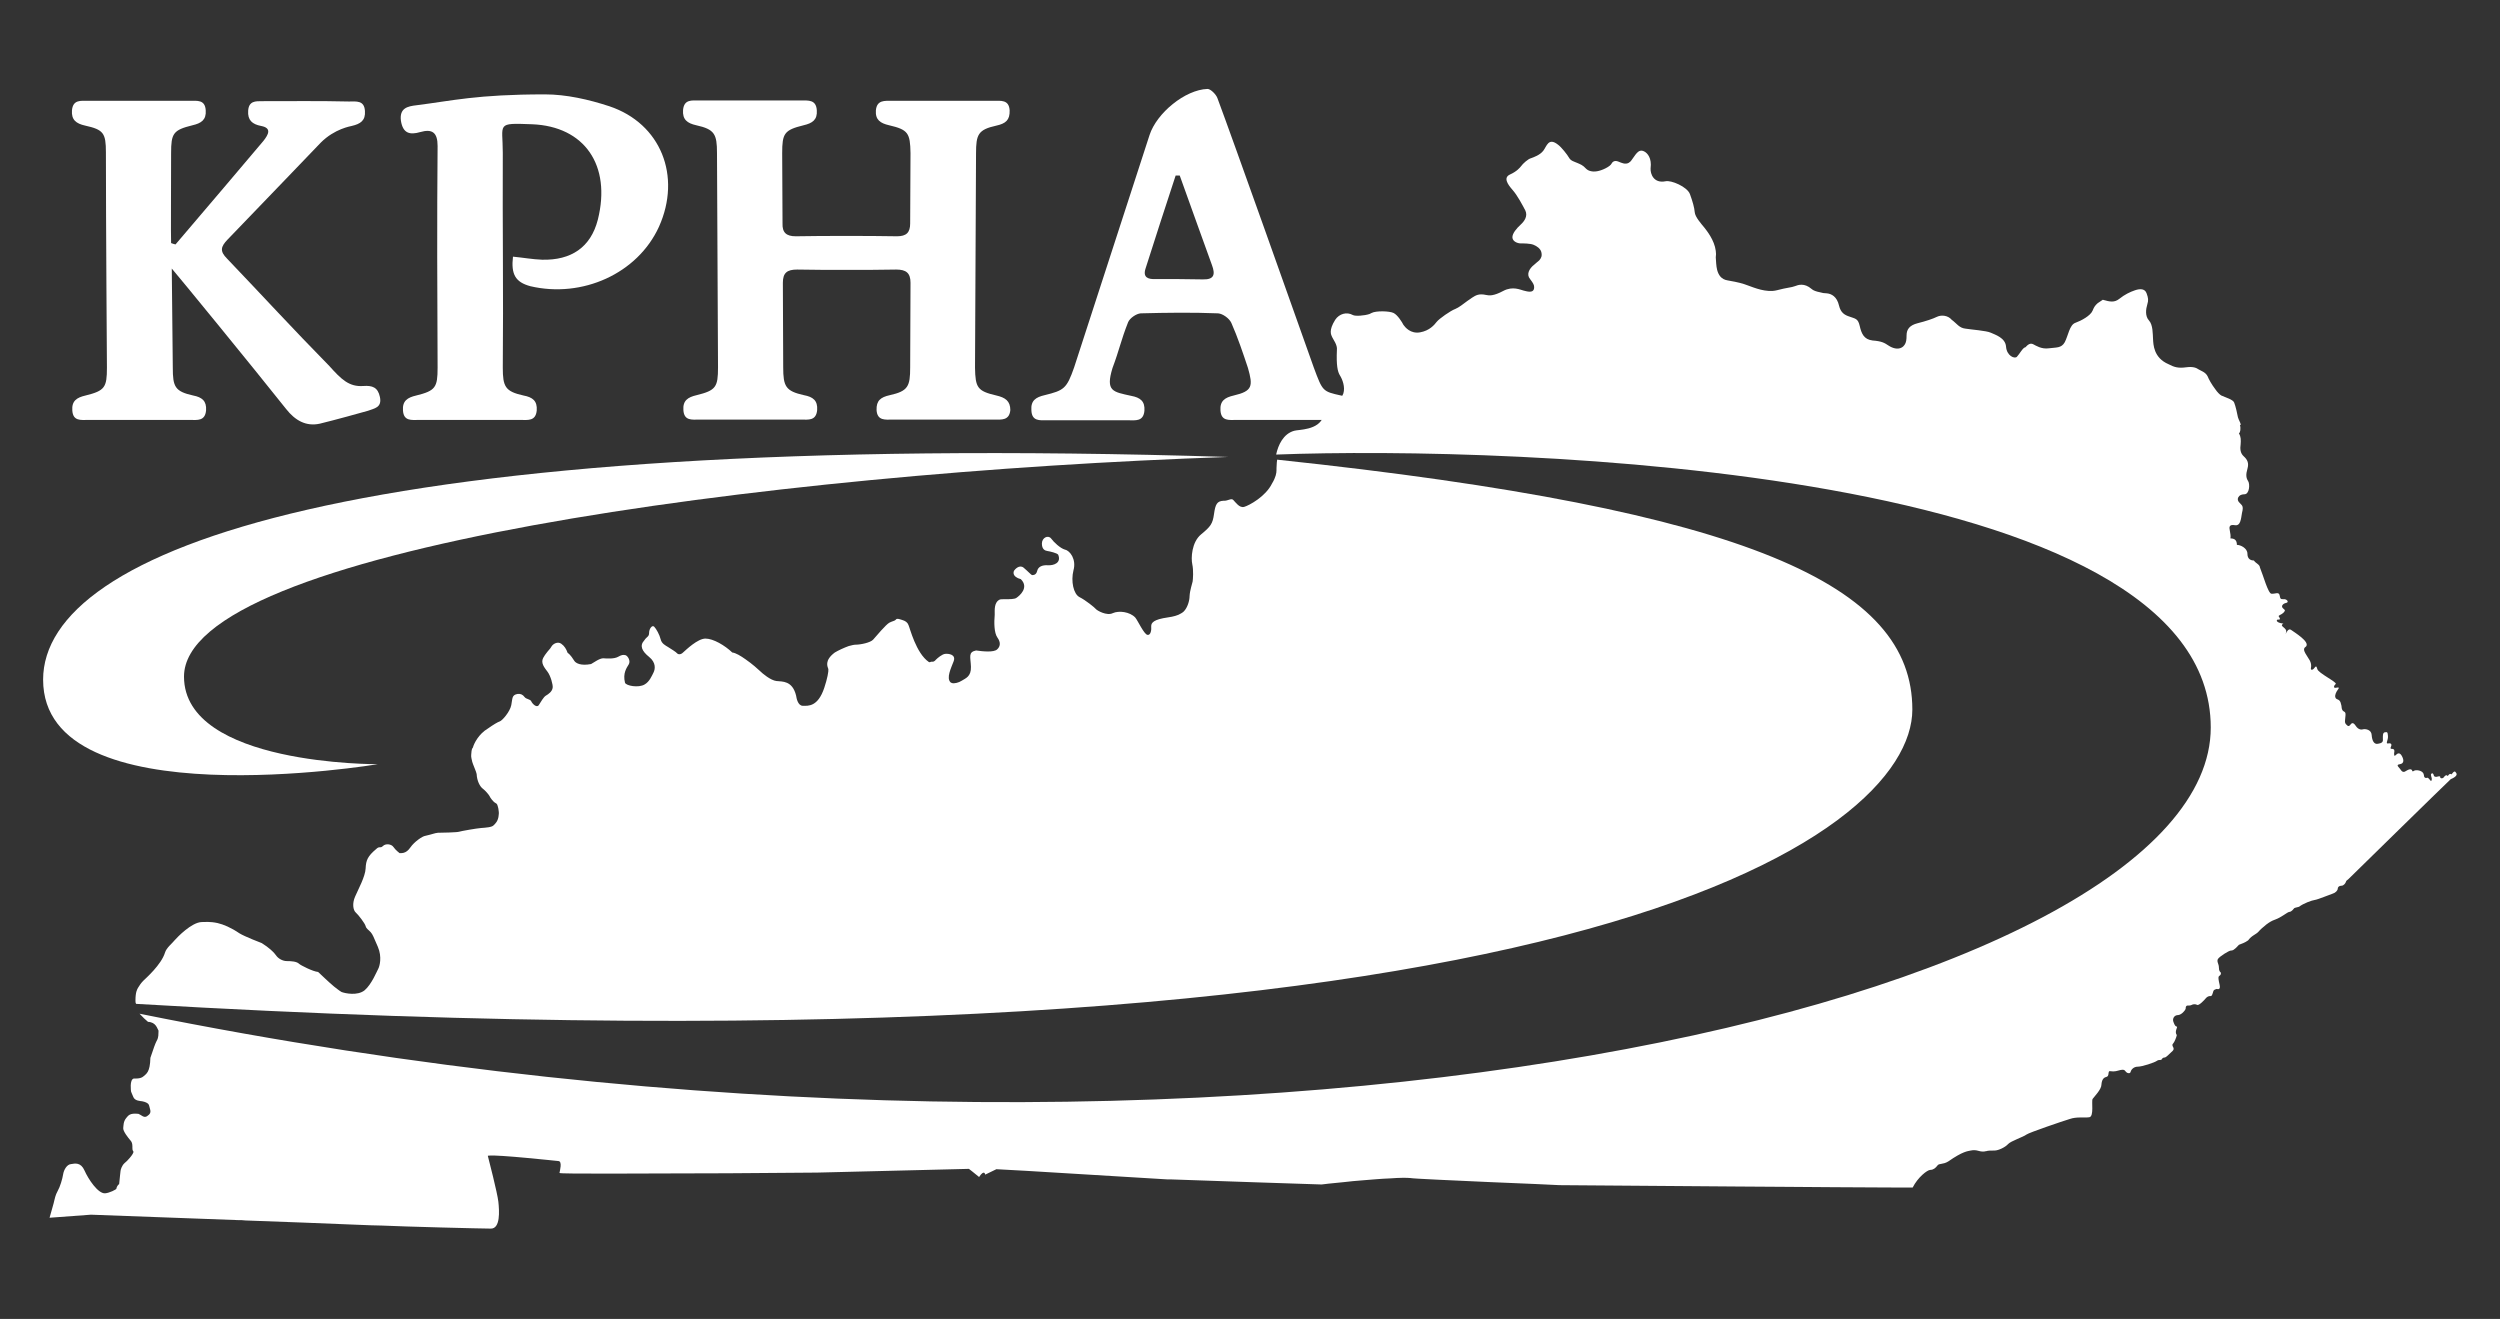
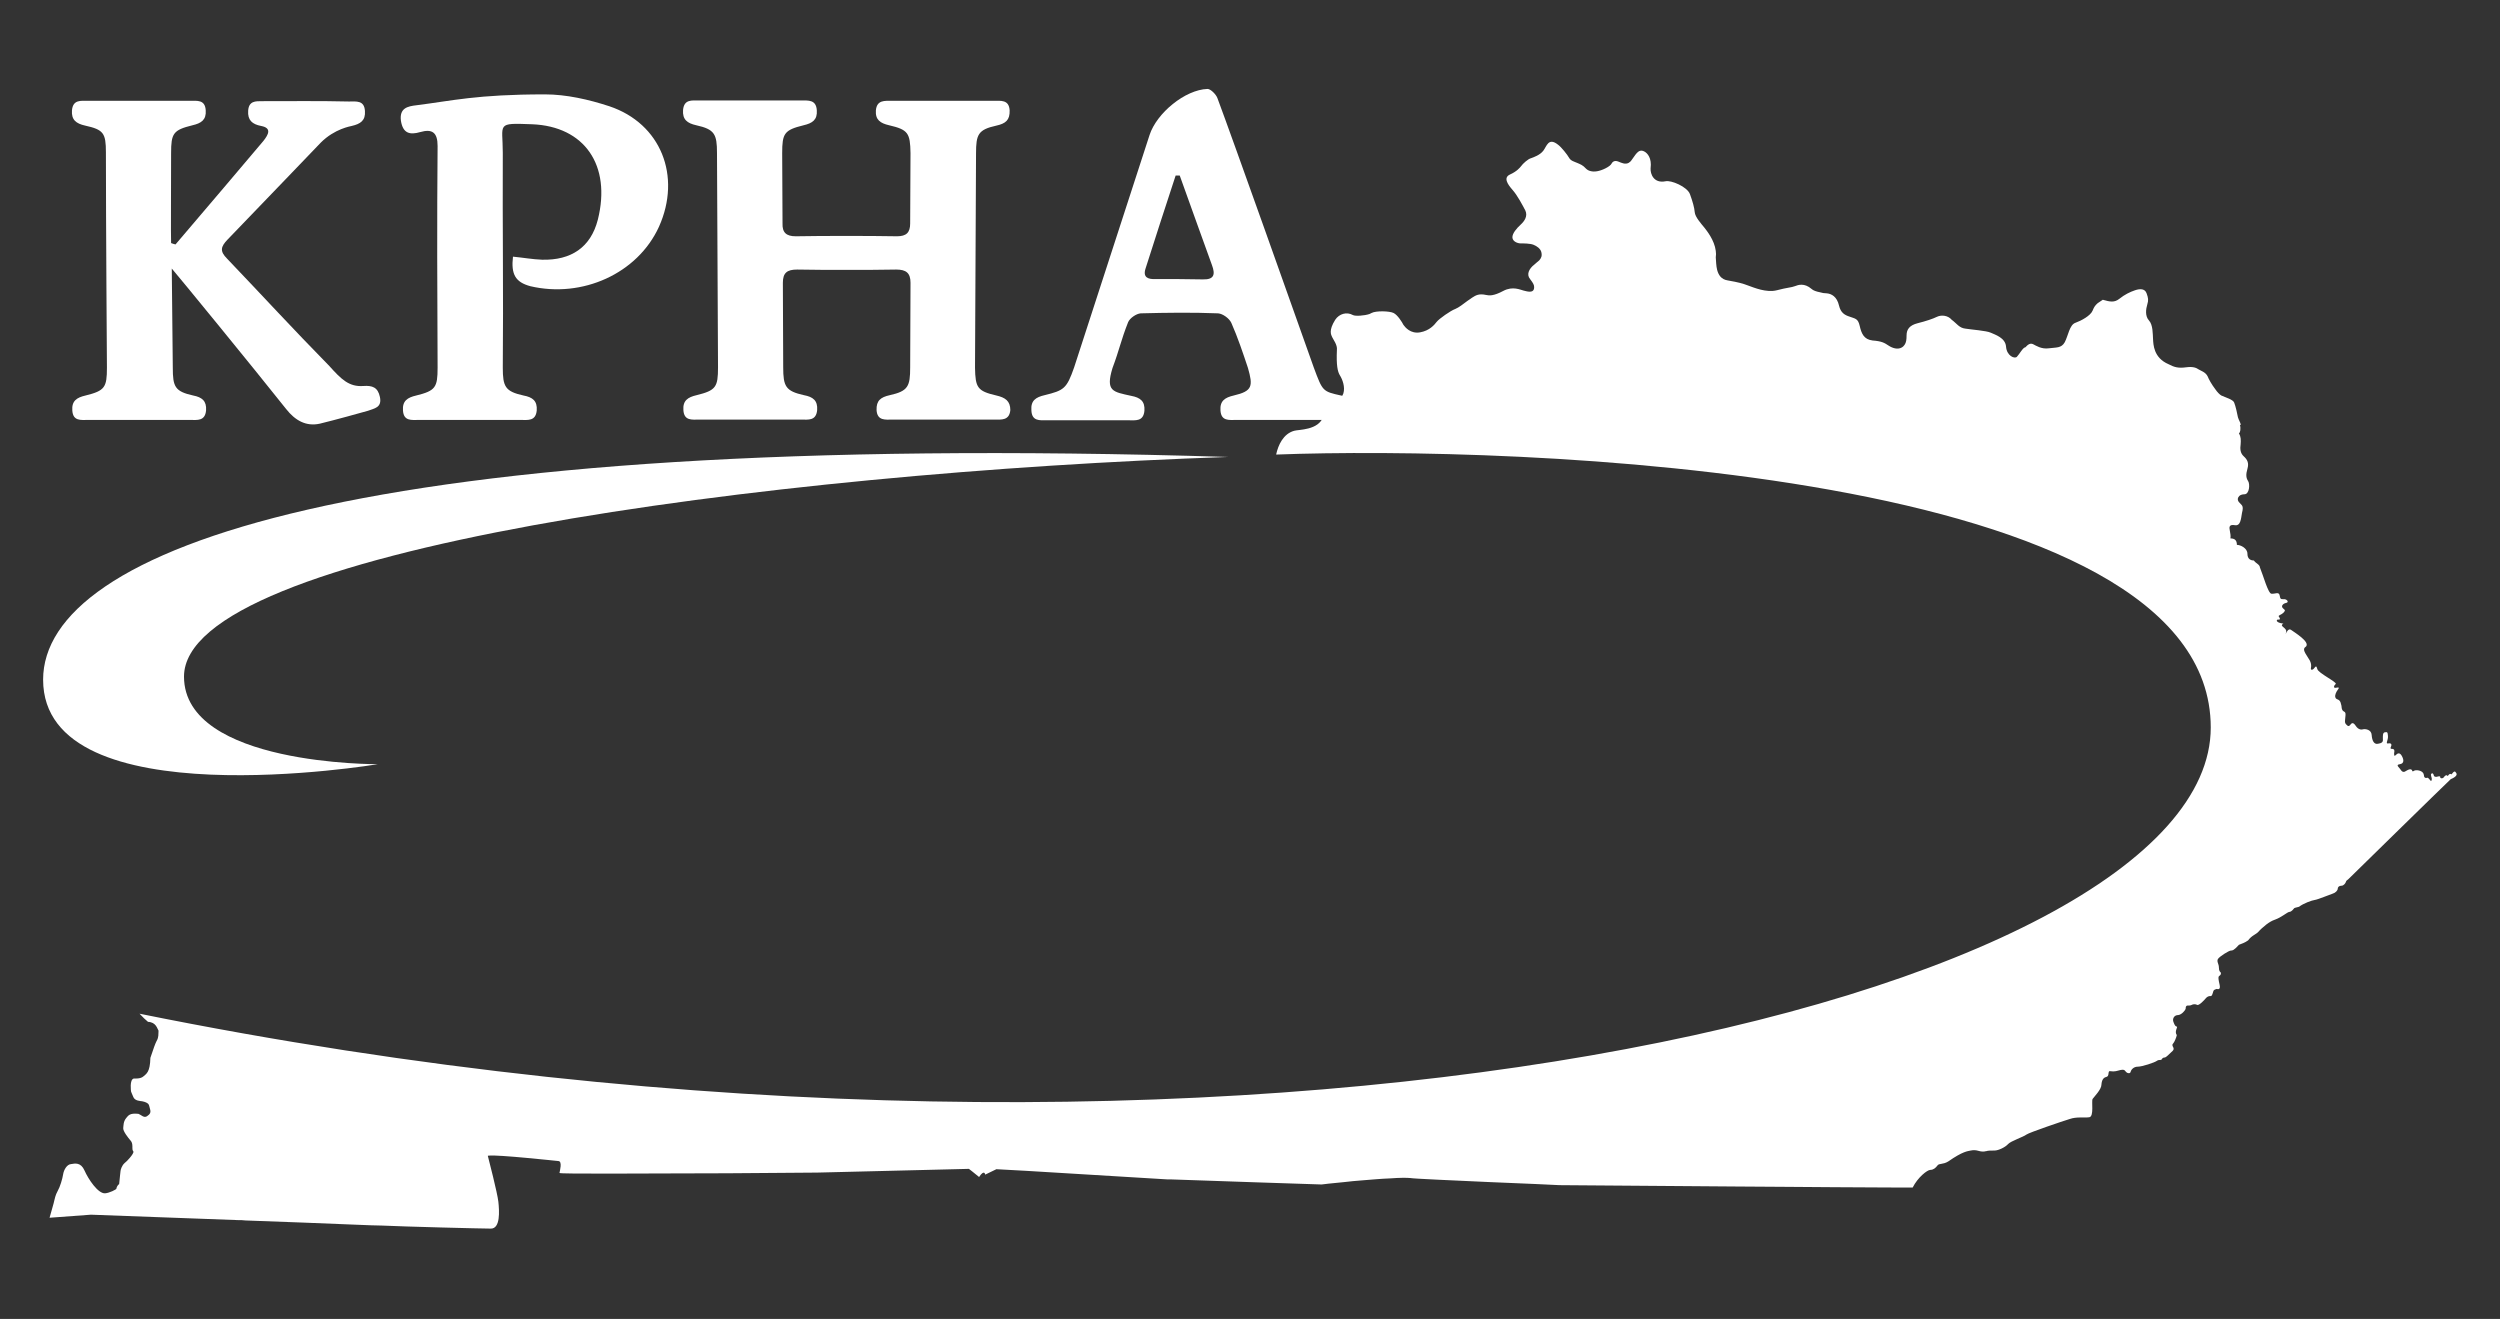
<svg xmlns="http://www.w3.org/2000/svg" version="1.1" id="Layer_1" x="0px" y="0px" viewBox="0 0 736.4 388.5" style="enable-background:new 0 0 736.4 388.5;" xml:space="preserve">
  <rect x="0" y="0" width="736.4" height="388.5" fill="#333333" stroke="none" />
  <style type="text/css">
	.st0{fill:#FFFFFF;}
</style>
  <g>
    <g>
      <path class="st0" d="M308.3,123.8c10,0,14.1,0,24.1,0c2.1,0,4.4,0.4,4.7-2.8c0.2-2.8-1.2-3.9-3.9-4.4c-5.4-1.2-7.6-1.3-5.5-8.2    l0,0c2-5.3,2.5-8.2,4.6-13.5c0.5-1.2,2.4-2.5,3.7-2.6c7.6-0.2,15.2-0.3,22.8,0c1.4,0.1,3.3,1.5,3.9,2.8c1.9,4.3,3.4,8.8,4.9,13.3    c1.5,5.3,1.4,6.8-4.2,8.1c-2.6,0.6-4.1,1.6-3.9,4.4c0.2,3.2,2.5,2.8,4.7,2.8c10,0,20,0,30,0c2.1,0,4.4,0.4,4.7-2.8    c0.2-2.8-1.2-3.9-3.9-4.4c-5.4-1.2-5.4-1.2-8-8.2c-5-14.1-23.8-67.1-28.4-79.4c-0.4-1.1-2-2.7-2.9-2.7c-6.6,0.2-15,7.1-17.1,13.6    c-7.6,23.6-14.6,44.8-22.2,68.4l0,0c-2.2,6.3-3,6.8-8.7,8.2c-2.6,0.6-4.1,1.6-3.9,4.4C303.9,124.1,306.2,123.8,308.3,123.8z     M337.4,79.2c2.9-9.2,5.9-18.3,8.9-27.5c0.4,0,0.8,0,1.2,0c2,5.5,8.3,23.2,9.5,26.4c1,2.7,0.7,4.3-2.7,4.2    c-4.6-0.1-9.3-0.1-13.9-0.1C338.3,82.3,336.6,81.8,337.4,79.2z" />
    </g>
    <path class="st0" d="M111.9,116.9c-0.6-2.8-2.2-3.4-4.9-3.2c-4.2,0.3-6.5-2-10-5.9c-11-11.2-19.3-20.3-30.1-31.6   C64.7,74,65,72.7,67,70.6c8.9-9.2,27.2-28.3,27.5-28.6c4.1-4.1,8.8-4.8,9.1-4.9c2.6-0.6,4.1-1.6,3.9-4.4c-0.2-3.2-2.5-2.8-4.7-2.8   c0,0-0.1,0-0.1,0c-8.4-0.2-16.8-0.1-25.2-0.1c-0.1,0-0.2,0-0.3,0c-1.9,0-3.9-0.1-4.1,2.8c-0.2,2.8,1.2,4,3.8,4.5   c3.2,0.6,2.2,2.5,0.7,4.4C75,44.6,57.7,65,51.7,72c-0.3-0.1-0.9-0.2-1.3-0.4c-0.1-1.2,0-18.8,0-26.5c0-5.8,0.6-6.8,6.3-8.2   c2.6-0.6,4.1-1.6,3.9-4.4c-0.2-3.2-2.5-2.8-4.7-2.8c-10,0-20,0-30,0c-2.1,0-4.4-0.4-4.7,2.8c-0.2,2.8,1.2,3.9,3.9,4.5   c5.4,1.2,6.1,2.2,6.1,7.9c0,20,0.3,63.4,0.3,63.4c0,5.8-0.6,6.8-6.3,8.2c-2.6,0.6-4.1,1.6-3.9,4.4c0.2,3.2,2.5,2.8,4.7,2.8   c10,0,20,0,30,0c2.1,0,4.4,0.4,4.7-2.8c0.2-2.8-1.2-3.9-3.8-4.4c-5.4-1.2-6-2.6-6-8.2c0,0-0.3-27.1-0.3-29.2   c1.5,1.7,23.7,28.8,33.7,41.4c2.6,3.3,5.8,5.2,9.9,4.3c0.4-0.1,4.6-1.1,14.2-3.8C110.2,120.3,112.6,120.1,111.9,116.9z" />
    <path class="st0" d="M179.5,31.3c-6.1-2-12.7-3.5-19-3.5c-20.1,0-27.4,1.9-37.8,3.2c-2.6,0.3-5.1,0.8-4.6,4.6   c0.6,3.7,2.6,4.2,5.7,3.3c3.5-1,5.1,0.1,5.1,4.1c-0.2,22.3-0.1,43,0,65.3h0c0,5.8-0.6,6.8-6.3,8.2c-2.6,0.6-4.1,1.6-3.9,4.4   c0.2,3.2,2.5,2.8,4.7,2.8c10,0,20,0,30,0c2.1,0,4.4,0.4,4.7-2.8c0.2-2.8-1.2-3.9-3.9-4.4c-5.4-1.2-6.1-2.6-6.1-8.2   c0.2-21.4-0.1-41.8,0-63.3c0-8.7-2.1-8.8,8.6-8.4c15.5,0.6,23.4,12.1,19.4,28.1c-2.1,8.2-7.9,12-16.4,11.8   c-2.8-0.1-5.5-0.6-8.6-0.9c-0.6,5.2,0.7,7.5,5.1,8.7c15.3,3.6,31.6-3.7,37.9-17.5C200.8,51.9,194.7,36.4,179.5,31.3z" />
    <path class="st0" d="M293.5,116.5c-5.6-1.3-6.2-2.3-6.3-8.2l0.3-63.1c0-5.6,0.6-7,6-8.2c2.7-0.6,4-1.6,3.9-4.5   c-0.2-3.2-2.6-2.8-4.7-2.8c-10,0-20,0-30,0c-2.1,0-4.4-0.3-4.7,2.8c-0.2,2.8,1.3,3.8,3.9,4.4c5.6,1.3,6.2,2.3,6.3,8.2   c0,0-0.1,18.7-0.1,20.7c0,2.7-1.1,3.8-3.9,3.8c-5-0.1-9.9-0.1-14.9-0.1s-9.9,0-14.9,0.1c-2.8,0-4-1.1-3.9-3.8   c0-2-0.1-20.7-0.1-20.7c0-5.8,0.6-6.8,6.3-8.2c2.6-0.6,4.1-1.6,3.9-4.4c-0.2-3.2-2.5-2.9-4.7-2.9c-10,0-20,0-30,0   c-2.1,0-4.4-0.4-4.7,2.8c-0.2,2.8,1.2,3.9,3.9,4.5c5.4,1.2,6.1,2.6,6.1,8.2l0.3,63.1c0,5.8-0.6,6.8-6.3,8.2   c-2.6,0.6-4.1,1.6-3.9,4.4c0.2,3.2,2.5,2.8,4.7,2.8c10,0,20,0,30,0c2.1,0,4.4,0.4,4.7-2.8c0.2-2.8-1.2-3.9-3.9-4.4   c-5.4-1.2-6.1-2.6-6.1-8.2l-0.1-24.9c0,0,0,0,0,0c0-2.9,1.2-3.9,4.2-3.9c4.9,0.1,9.7,0.1,14.6,0.1c4.9,0,9.7,0,14.6-0.1   c2.9,0,4.2,1,4.2,3.9c0,0,0,0,0,0l-0.1,24.9c0,5.6-0.6,7-6,8.2c-2.7,0.6-4,1.6-3.9,4.4c0.2,3.2,2.6,2.8,4.7,2.8c10,0,20,0,30,0   c2.1,0,4.4,0.3,4.7-2.8C297.6,118.1,296.1,117.1,293.5,116.5z" />
    <path class="st0" d="M12.7,200.2c0-38.1,91.4-73.6,349.1-65.6C226,139.2,54.2,162.1,54.2,199.3c0,26.2,57.1,25.8,57.1,25.8   S12.7,241.6,12.7,200.2z" />
    <g>
      <path class="st0" d="M723.5,227.7c-0.3-0.5-0.5-0.8-1.4,0.4c-0.2-0.2-0.6-0.3-1.1,0.5c-0.4-0.6-0.9,0-1.2,0.4c-0.3,0.4-1,0.3-1,0    c0.1-0.3-0.2-0.4-0.6-0.3c-0.5,0.2-1.2,0.2-1.3-0.3c-0.1-0.5-0.4-0.8-0.7-0.5c-0.4,0.3,0.2,1.2,0.1,1.7c0,0.5-0.3,0.5-0.5,0.2    c-0.2-0.3-0.6-0.8-0.9-0.7c-0.3,0.2-0.9,0-0.9-0.7c-0.1-1.4-1.9-1.6-2.5-1.5s-0.4,0.3-0.9,0.3c-0.2-1.1-1.4-0.4-1.9-0.1    c-0.4,0.3-1,0.5-1.5-0.3c-0.5-0.8-1.7-1.5-0.3-1.7c1.3-0.2,1.2-1.3,0.6-2.4s-1.2-0.9-1.8-0.3c-0.5,0.6-0.6-0.1-0.4-1.2    c-0.1-1.2-1.6,0-1-1.3c0.3-0.7,0-1.1-0.9-0.9c-0.8,0.1,0.1-1,0-2.2c-0.1-1.2-0.2-1.2-0.9-1.1s-0.6,1.1-0.6,2    c0.1,0.9-0.3,1.2-1.5,1.4c-1.2,0.2-1.7-1.1-1.8-2.6c-0.1-1.6-1.8-1.8-2.4-1.7c-0.6,0.2-1.5,0.2-2.3-1c-0.8-1.2-1.2-0.8-1.6-0.3    c-0.3,0.4-0.6,0.6-1.2-0.1c-0.6-0.6-0.3-1.2-0.2-2.8s-1.1-0.3-1.2-2.7c-0.3-1.6-0.7-1.7-1.4-2c-0.2-0.1-0.3-0.2-0.4-0.5    c-0.2-0.6,0.2-1.5,0.7-2.2c0.7-0.9,0.1-0.7-0.6-0.6s-0.6-0.6,0-1.1s-5.1-3.2-5.4-4.4c-0.3-1.2-0.5-0.8-1-0.2c-0.5,0.6-1,0.4-0.9,0    c0.4-2-0.8-2.9-1.6-4.4c-0.8-1.4-0.3-1.7,0.2-2.1c1.1-1.4-3.4-4.1-4.5-4.9c-0.8-0.5-1.4,1-1.5,1.2c0-0.1,0-0.2,0.1-0.4    c0.4-1.5-2.3-1.8-0.8-2.6c-2.5-0.3-2.1-1.3-1.5-1.2s0.6-0.3,0.2-0.8c0-0.1,0-0.1-0.1-0.1c-0.1-0.4,0.8-0.5,1.4-1.1    c0.6-0.7,0.6-0.7-0.1-1.3c-0.7-0.6-0.1-1.4,0.9-1.6c1-0.2,0.2-1.2-0.7-1.1c-0.9,0-1,0-1.2-1.1c-0.2-1.2-1.4-0.4-2.4-0.5    c-1,0-2.5-5.6-3.4-7.7c-0.1-1-1.2-1.2-1.8-2.1c-0.9,0-1.9-0.4-1.9-2c0-1.6-2-2.6-3.1-2.6c0-1.5-0.8-1.9-1.9-1.9    c0.1-0.6,0-1.5-0.2-2.4s-0.2-1.8,1.5-1.5c1.7,0.3,1.8-1.9,2.1-3.6c0.6-2.3-0.1-2.2-0.9-3.2c-0.5-0.6-0.4-1.3,0.1-1.8    c0.3-0.3,0.9-0.5,1.5-0.5c1.5,0,1.7-3,1.1-3.9c-0.6-0.9-0.7-1.9-0.2-3.6s0-2.7-1.1-3.7c-1-0.9-1.1-2.2-0.9-3.5    c0.1-1.3,0.1-2.2-0.5-3.3c0.4-0.1,0.6-1.4,0.3-2.4c0.7,0.2-0.5-1.7-0.6-2.3s-0.7-3.4-1.1-4.3c-0.3-0.9-2.5-1.5-3.8-2.1    c-0.5-0.3-1.2-1-1.8-1.9c-1-1.3-1.9-2.9-2.2-3.7c-0.6-1.3-2.1-1.7-2.7-2.1c-0.6-0.4-1.5-0.9-3.7-0.6c-2.2,0.3-3.4,0-5.1-0.9    c-4.5-1.9-4.5-5.9-4.6-7.4c-0.1-1.5,0-4.2-1.2-5.5c-1.2-1.3-0.9-3.4-0.5-4.7s0.3-1.9-0.2-3.3c-0.5-1.4-1.9-1.4-3.4-0.9    c-1.5,0.5-3.1,1.3-4.6,2.5c-1.5,1.2-2.8,0.9-4.9,0.3c-0.6,0.4-1.1,0.7-1.5,1c-0.8,0.7-1.1,1.2-1.5,2.2c-0.6,1.5-3.4,3-5.1,3.6    s-2.1,3.8-3.1,5.7c-1,1.8-2.5,1.5-4.7,1.8c-2.2,0.3-3.8-0.8-4.6-1.2c-0.8-0.4-1.5,0-2.3,0.9c-0.7,0-1.8,2.1-2.5,2.8s-3-0.3-3.2-3    c-0.2-2.6-3.2-3.5-4.5-4.1c-1.3-0.6-5.7-0.9-7.5-1.2c-1.8-0.2-2.5-1.5-4-2.6c-1.1-1.3-3-1.5-4.3-0.9c-1.2,0.6-3.3,1.3-5.7,1.9    s-3.3,1.8-3.3,3.6c0,1.2-0.1,2.1-0.6,2.8c-0.2,0.3-0.5,0.6-0.9,0.8c-1.1,0.6-2.6,0.2-3.8-0.6s-2-1.3-4.7-1.5    c-2.6-0.3-3.3-2.1-3.8-4.3s-1.3-2.1-2.9-2.7c-1.6-0.5-2.7-1.2-3.2-3.3c-0.6-2.6-2.2-3.5-3.7-3.6c-0.6,0-1.3-0.1-1.9-0.3    c-1-0.2-2-0.5-2.5-1c-2.1-1.8-3.9-1.2-4.9-0.8s-2.3,0.4-5.3,1.2c-3.1,0.8-6.8-0.8-8.5-1.4c-1.6-0.6-2.6-0.9-6-1.5    c-1.9-0.3-2.7-1.6-3.1-3.1c-0.3-1.2-0.3-2.5-0.4-3.7c0.1-0.6,0.1-1.3,0-1.9c-0.4-3.2-2.7-6-3.4-6.9c-0.9-1.1-2.7-3.1-2.8-4.5    c-0.1-1.3-0.6-3.1-1.4-5.3c-0.8-2.2-5.6-4.2-7.2-3.8c-3.5,0.7-4.5-2.2-4.4-3.8c0.4-3-0.9-4.5-1.9-5c-1.8-0.9-2.6,1.2-3.8,2.7    c-0.2,0.3-0.5,0.5-0.8,0.7c-1,0.5-2,0-3-0.4c-1.2-0.5-1.8,0.2-2,0.6s-0.8,0.9-1.8,1.4c-1.8,0.9-3.3,1.1-4.4,0.8    c-0.5-0.1-1-0.4-1.3-0.7c-1-1.1-1.7-1.3-2.6-1.7c-0.9-0.4-1.9-0.6-2.4-1.5c-0.5-0.9-2.3-3.2-3.3-3.9c-2.8-2.2-3.3,0.5-4.3,1.8    c-1,1.3-2.8,1.9-3.6,2.2c-0.9,0.2-2.5,1.7-2.9,2.3c-0.4,0.5-1.3,1.6-3.3,2.5c-2,0.9-0.8,2.8,0.7,4.5c1.5,1.7,2.9,4.4,3.8,6.1    c0.8,1.7-0.3,3.2-1.4,4.2s-2.5,2.6-2.4,3.8s1.6,1.7,2.4,1.7s2.8,0,3.8,0.4c1,0.4,2,1.1,2.3,2.1c0.3,1.2,0,1.8-0.6,2.5    c-0.4,0.3-0.8,0.7-1.4,1.2c-1.7,1.3-2.4,3-1.3,4.3c1,1.3,1.2,1.8,1.2,2.4c0,2-2.2,1.2-3.1,1c-0.9-0.2-3.2-1.4-6,0.1    s-4.1,1.4-5,1.2c-2.2-0.5-3.1,0.1-4.2,0.8c-0.3,0.2-0.8,0.6-1.3,0.9c-1.2,0.9-2.6,2-3.6,2.4c-1.4,0.5-4.8,2.9-5.5,3.8    c-0.7,0.9-2.1,2.6-4.9,3.1c-2.8,0.5-4.4-1.5-4.9-2.2c-0.4-0.8-1.7-2.9-2.9-3.5c-1.2-0.6-5.2-0.7-6.5,0c-0.2,0.1-0.4,0.2-0.6,0.3    c-1.5,0.5-4.2,0.7-4.9,0.3c-1.8-1-4-0.4-5.2,1.4c-2,3.2-1.2,4.4-0.9,5.1c0.3,0.7,1.6,2.3,1.4,3.8c-0.2,4.5,0.2,6.4,0.9,7.5    c0.7,1.1,1.6,3.4,1,5.3c-0.3,0.8-0.8,1.5-1.3,2.1c-0.7,0.8-1.5,1.2-1.9,1.2c-0.6,0-1.4-0.2-2.7,3.5c-1.4,4.1-7.3,3.8-8.6,4.2    c-3.2,0.9-4.7,4.2-5.3,7c68.6-2.6,275.3,3.6,275.3,80.4c0,79.1-283.6,150.4-610.1,84.3c0.9,1,1.9,1.9,2.5,2.4    c2.4,0.1,2.7,2,3.1,2.6c0,1.3-0.1,1.9-0.2,2.2c-0.1,0.4-0.2,0.5-0.4,0.9c-0.4,0.8-0.8,1.9-1.8,4.9c-0.1,4.3-1.2,4.7-2.1,5.5    c-0.8,0.7-2.4,0.6-2.8,0.6c-1.3,0.3-0.8,3.8-0.8,3.8s0.2,0.6,0.7,1.7c0.5,1.1,2,1.1,2.6,1.2c1,0.2,1.5,0.5,1.8,0.8    c0.3,0.4,0.3,0.9,0.5,1.5c0.3,1,0,1.5-0.9,2.1c-0.9,0.6-1.7-0.4-2.5-0.7c-2.6-0.3-3,0.5-3.6,1.2c-0.9,1.1-0.8,2.2-0.9,3    c-0.1,0.9,1.5,2.9,2.1,3.6c0.7,0.7,0.6,1.8,0.6,2.2c0,0.4,0,0.7,0.3,1.1c0.1,0.3-0.4,1.1-1.1,1.9c-0.5,0.6-1.1,1.2-1.5,1.5    c-0.8,0.7-1.2,2-1.2,2.4s-0.2,1.3-0.4,3.8c-0.3,0.1-0.8,0.9-0.8,1.3c0,0.3-2.1,1.3-3.3,1.4c-2.1,0.2-5-4.2-6.1-6.7    c-1.1-2.5-2.8-2.1-4-1.9c-1.2,0.1-2.1,1.7-2.3,3s-0.9,3.7-1.6,4.9c-0.7,1.2-0.9,2.5-1,2.8c0,0.3-1.2,4.3-1.4,5.1l12.2-0.9    c0,0,21.7,0.8,43.4,1.6c0.7,0,1.4,0,2.1,0.1c11.9,0.4,23.6,0.9,31.3,1.2c4.6,0.2,7.7,0.3,8.8,0.3c6.2,0.3,29.4,0.9,32.2,0.9    s2.5-5.1,2.2-7.9c-0.3-2.7-2.9-12.7-3.1-13.5c0-0.1,0.1-0.1,0.4-0.1c2.6-0.3,19.3,1.5,20.4,1.6c1.2,0.1,0.4,2.9,0.3,3.5    c-0.1,0.2,6.3,0.2,15.4,0.2c9.8,0,22.8-0.1,34.2-0.1c14.4-0.1,26.3-0.2,26.3-0.2h0l28.5-0.7l16.2-0.4c0,0,1.7,1.3,3,2.4    c1.6-2.4,1.8-0.7,1.8-0.7l3.3-1.6c0,0,3.7,0.2,9.1,0.5c13.6,0.8,38,2.3,41.2,2.5c0.2,0,0.5,0,1,0c7.5,0.3,44.5,1.5,44.5,1.5    s3.1-0.4,6.6-0.7c1.8-0.2,3.6-0.4,5.2-0.5c2.5-0.2,5.7-0.5,8.5-0.6c2.6-0.2,4.8-0.2,5.8-0.1c1,0.2,12.5,0.7,23.5,1.2    c9.7,0.4,19.1,0.8,20.5,0.9c0.1,0,0.2,0,0.2,0s26.2,0.2,52.3,0.4c10,0.1,19.9,0.1,28.4,0.2c12.9,0.1,22.4,0.1,23.1,0.1    c1.5-3,4.3-5.2,5.2-5.2s1.6-0.6,2.1-1.3s1.6-0.2,3.2-1.2c4.3-3,5.7-3,6.6-3.2s1.6-0.1,2.3,0.1c0.7,0.2,1.5,0.3,2.1,0.1    c0,0,0,0,0.1,0c0.6-0.2,1.4-0.2,2.5-0.2c1.2,0,3.2-1,4-1.9c0.8-0.9,4.5-2.1,5.4-2.8c0.8-0.6,10.8-4,12.8-4.6    c2-0.7,4.2-0.3,5.7-0.5c1.5-0.2,0.6-4.7,1-5.4c0.5-0.7,2.6-2.8,2.6-4.2c0.1-1.4,0.6-2,1.2-2.2c0.7-0.2,0.8-0.3,0.9-1.2    c0.1-0.9,0.4-0.5,1.4-0.5s2-0.5,2.7-0.5c0.7,0,0.7,0.3,1.1,0.7s1.2,0.5,1.3-0.1c0.1-0.5,0.8-1.5,2.1-1.5c1.3,0,4.9-1.2,5.6-1.7    c0.7-0.5,1.2-0.1,1.4-0.4c0.2-0.3,0.4-0.6,0.9-0.6s1.4-1.1,2-1.6c0.6-0.5,0.8-0.8,0.6-1.3c-0.2-0.4-0.5-0.8-0.1-1.2    c0.4-0.4,1-1.9,1.1-2.5c-0.8-1.1,0.4-2.4,0-2.5s-0.6-0.3-1-1.4c-0.1-0.2-0.1-0.5-0.1-0.7c0.1-0.8,0.7-1.3,1.5-1.3    c1-0.1,2-1.3,2.2-1.8c0-1.1,0.5-1,0.7-1s0.8,0,1.1-0.2s1.1-0.3,1.6,0s2.2-1.5,2.5-1.9c0.4-0.5,0.9-0.7,1.3-0.7    c0.5,0.1,0.6-0.3,0.8-0.9s0.1-0.9,1.1-1.2c1.5,0.4,0.9-1.1,0.7-2.2c-0.2-1.1-0.2-1.5,0.2-1.7c0.4-0.2,0.5-0.8,0.3-1    c-0.1-0.1-0.5-0.3-0.5-1.4c0-1.1-0.7-1.7-0.3-2.5c0.5-0.8,3.3-2.5,3.8-2.5c0.5,0,1-0.1,2.4-1.7c0.6-0.2,1.9-0.7,2.7-1.3    c1.1-1.5,2.3-1.7,3.1-2.6c0.4-0.5,1.3-1.3,2.3-2.1c0.8-0.6,1.6-1.1,2.5-1.4c2-0.7,3.7-2.3,4.3-2.3c0.6,0,1.4-1.1,1.4-1.1    s0.4-0.2,1.4-0.4c1.3-1,3.8-1.9,4.6-2c0.9-0.1,4.7-1.7,5.4-1.9c0.7-0.2,1.4-0.9,1.4-1.4c0-0.5,0.4-0.9,1.1-0.9s1.2-0.8,1.3-1.1    c0.1-0.4,0.3-0.5,0.7-0.8c0.4-0.4,29.6-29,30.2-29.5C723.4,228.9,723.9,228.2,723.5,227.7z" />
-       <path class="st0" d="M563.3,209c0-36.5-47.6-58.8-187.1-73.6c0,0.3-0.1,0.5-0.1,0.8c-0.1,1.3-0.1,2.2-0.1,2.4c0,0.7-0.2,2-1.3,3.8    c-1.9,3.9-6.8,6.5-8.2,6.9s-2.5-1.3-3.2-2c-0.6-0.7-1.6,0.3-2.9,0.2c-1.9,0.1-2.4,1-2.8,3.9c-0.4,2.9-1,3.7-3.8,6s-3,7-2.6,8.8    c0.4,1.8,0.2,4.5,0.1,5.1s-0.8,2.5-0.9,4.3c0,1.3-0.6,3.4-1.7,4.5c-0.4,0.4-1,0.7-1.6,1c-1.2,0.5-2.6,0.7-3.9,0.9    c-0.2,0-0.4,0.1-0.6,0.1c-3.5,0.7-3.5,1.8-3.5,2.5c0.1,0.8-0.1,2.6-1.1,2.4c-1-0.1-2.9-4.3-3.6-5.1c-1.6-1.7-4.8-2.1-6.6-1.3    c-1.8,0.9-4.7-0.8-5-1.2c-0.3-0.4-3-2.6-4.8-3.5c-1.8-0.9-2.6-4.7-1.8-7.9c0.9-3.2-1-5.8-2.5-6.1c-1.4-0.4-3.3-2.2-4.1-3.3    c-0.9-1.1-2.7-0.2-2.7,1.5s0.9,2.1,1.6,2.2s2.9,0.6,3.2,1.1c1,2.4-1.3,3.2-3,3.1c-1.7-0.1-2.9,0.4-3.2,1.7    c-0.3,1.3-1.3,1.2-1.5,1.2c-0.2,0-1.2-1.1-2.5-2.2c-1.3-1-2.6,0.6-2.8,0.9c-0.2,0.4-0.6,1.8,2,2.5c2.5,2.5-0.4,4.9-1.3,5.5    c-0.5,0.4-2,0.4-3.2,0.4c-0.8,0-1.4,0-1.7,0.1c-1.7,0.8-1.5,3-1.5,4.5c-0.2,2.2-0.2,5.3,0.8,6.7s0.9,2.6-0.1,3.5    c-1,0.9-4.1,0.6-6.2,0.3c-2.4,0.5-1.6,1.9-1.5,4.8s-1.6,3.4-2.7,4.1c-0.9,0.6-2.2,0.9-2.9,0.7c-0.1-0.1-0.3-0.1-0.4-0.2    c-1.3-1.3,0.1-4.1,0.9-6.2s-1.6-2.3-2.5-2.2c-0.9,0.1-2.2,1.2-2.7,1.7c-0.4,0.5-0.8,0.7-1.2,0.6c-0.5,0-0.5,0.3-0.9,0.1    c-3.8-2.6-5.6-10.1-6-10.9c-0.3-0.8-0.9-1.2-1.9-1.5s-1.5-0.5-1.8-0.1s-0.9,0.4-1.9,0.9c-1,0.5-4,4.1-4.8,5    c-0.8,0.9-3.7,1.5-5.2,1.5c-0.5,0-1.2,0.2-2,0.4c-1.4,0.5-3.1,1.3-4.1,1.9c-3.2,2.4-2.1,4.2-1.9,4.9c0.1,0.6-0.3,2.8-1.2,5.5    c-1.9,5.7-4.8,5.3-6.3,5.3c-1.5,0-1.9-2.3-2-3c-1.1-4.5-4.1-4.1-5.8-4.3s-4.1-2.2-4.9-3c-0.4-0.4-2.3-2.1-4.2-3.4    c-1.4-1-2.9-1.9-3.9-2c-2.2-2.1-5.6-4.1-7.9-4.1s-5.7,3.3-6.6,4.1c-0.8,0.8-1.6,0.5-1.8,0.2c-0.2-0.3-1.8-1.3-2.6-1.8    c-0.8-0.5-1.9-1-2.2-2.3s-1.3-3.1-1.9-3.7s-1.5,0.6-1.5,1.8s-0.7,1.1-1.4,2.2c-1.5,1.6-0.7,3.2,1.4,4.9s1.8,3.6,1.3,4.6    c-0.5,1-1.2,2.7-2.6,3.5c-1.8,1.1-5.5,0.4-5.8-0.5c-0.7-2.8,0.5-4.4,1.1-5.4s-0.2-2.4-0.9-2.7c-0.8-0.2-1.2-0.1-2.3,0.5    c-1.1,0.6-3.2,0.5-4.3,0.4c-1.1,0-2.7,1.2-3.6,1.7c-3.1,0.6-4.5-0.3-4.9-0.9c-0.4-0.6-1.1-1.8-2-2.4c-0.4-1.1-0.9-2-1.9-2.7    s-2.4,0-2.9,0.9c-0.3,0.6-0.9,1.1-1.4,1.8c-0.3,0.4-0.7,0.9-1,1.5c-0.8,1.5,0.4,2.9,1.3,4.1s1.6,3.8,1.5,4.6c-0.1,1.2-1.3,2-2,2.4    s-1.5,1.9-2.1,2.8c-0.6,0.9-1.9-0.4-2.2-1.1c-0.3-0.7-1.5-0.6-2-1.3c-0.5-0.7-1.2-1-2-0.9c-1.8,0.3-1.5,1.3-1.9,3.3    s-2.7,4.6-3.4,4.8c-0.6,0.2-1.8,0.9-3.5,2.1c-2.7,1.6-4.1,4.4-4.4,5.6c-0.5,0.5-0.4,1.5-0.5,2.1s0.2,1.6,0.3,2.1    c0.1,0.5,1.3,3.2,1.3,3.6c0.1,2.1,1,3.7,1.8,4.3s1.8,1.8,2,2.2c0.2,0.5,1.1,1.7,1.7,2c0.6,0.3,0.6,0.5,0.9,1.7    c0.1,0.7,0.2,1.3,0.1,1.8c-0.1,1.9-1.1,2.7-1.5,3.1c-0.5,0.6-2.4,0.7-3.7,0.8s-5.9,0.9-6.5,1.1s-5.2,0.3-6.2,0.3    c-1,0.1-1.5,0.4-3.7,0.9c-0.9,0.1-3.3,1.8-4.4,3.4c-0.7,1-1.3,1.4-2,1.6c-0.3,0.1-0.7,0.1-1.2,0.1c0,0-1.2-0.9-1.8-1.8    c-0.6-0.9-2.3-1.1-3.1-0.3s-1-0.1-2,0.9c-2.5,2.1-3,3.3-3.1,5.7s-2.2,6.2-3.1,8.3c-0.9,2-0.6,4,0.2,4.7s2.7,3.2,2.9,4    c0.2,0.8,0.9,1.1,1.5,1.8c0.6,0.7,0.8,1.3,2.1,4.3c1.3,3,0.5,5.8,0.1,6.5s-1.9,4.5-4,6.3c-2.1,1.7-5.8,0.9-6.8,0.5    c-0.7-0.4-1.4-1-2.2-1.6c-1.8-1.5-3.7-3.4-4.7-4.3c-1.5-0.1-5.2-2-5.6-2.4c-0.7-0.7-2.3-0.8-3.6-0.8s-2.6-0.8-3.2-1.7    c-0.6-0.9-2.1-2.3-4.2-3.6c0,0-5-1.9-6.6-2.9c-2.5-1.7-4.7-2.6-6.4-3c-2.3-0.5-3.8-0.3-4.7-0.3c-3,0.1-7.2,4.5-7.9,5.3    c-0.7,0.9-2.5,2.3-2.9,3.7c-1.1,3.6-5.7,7.6-6.4,8.3s-1.2,1.5-1.5,2c-0.3,0.5-0.8,1.3-0.8,3.8c0,0.4,0,0.7,0.2,1    C464,320.7,563.3,245.9,563.3,209z" />
    </g>
  </g>
</svg>